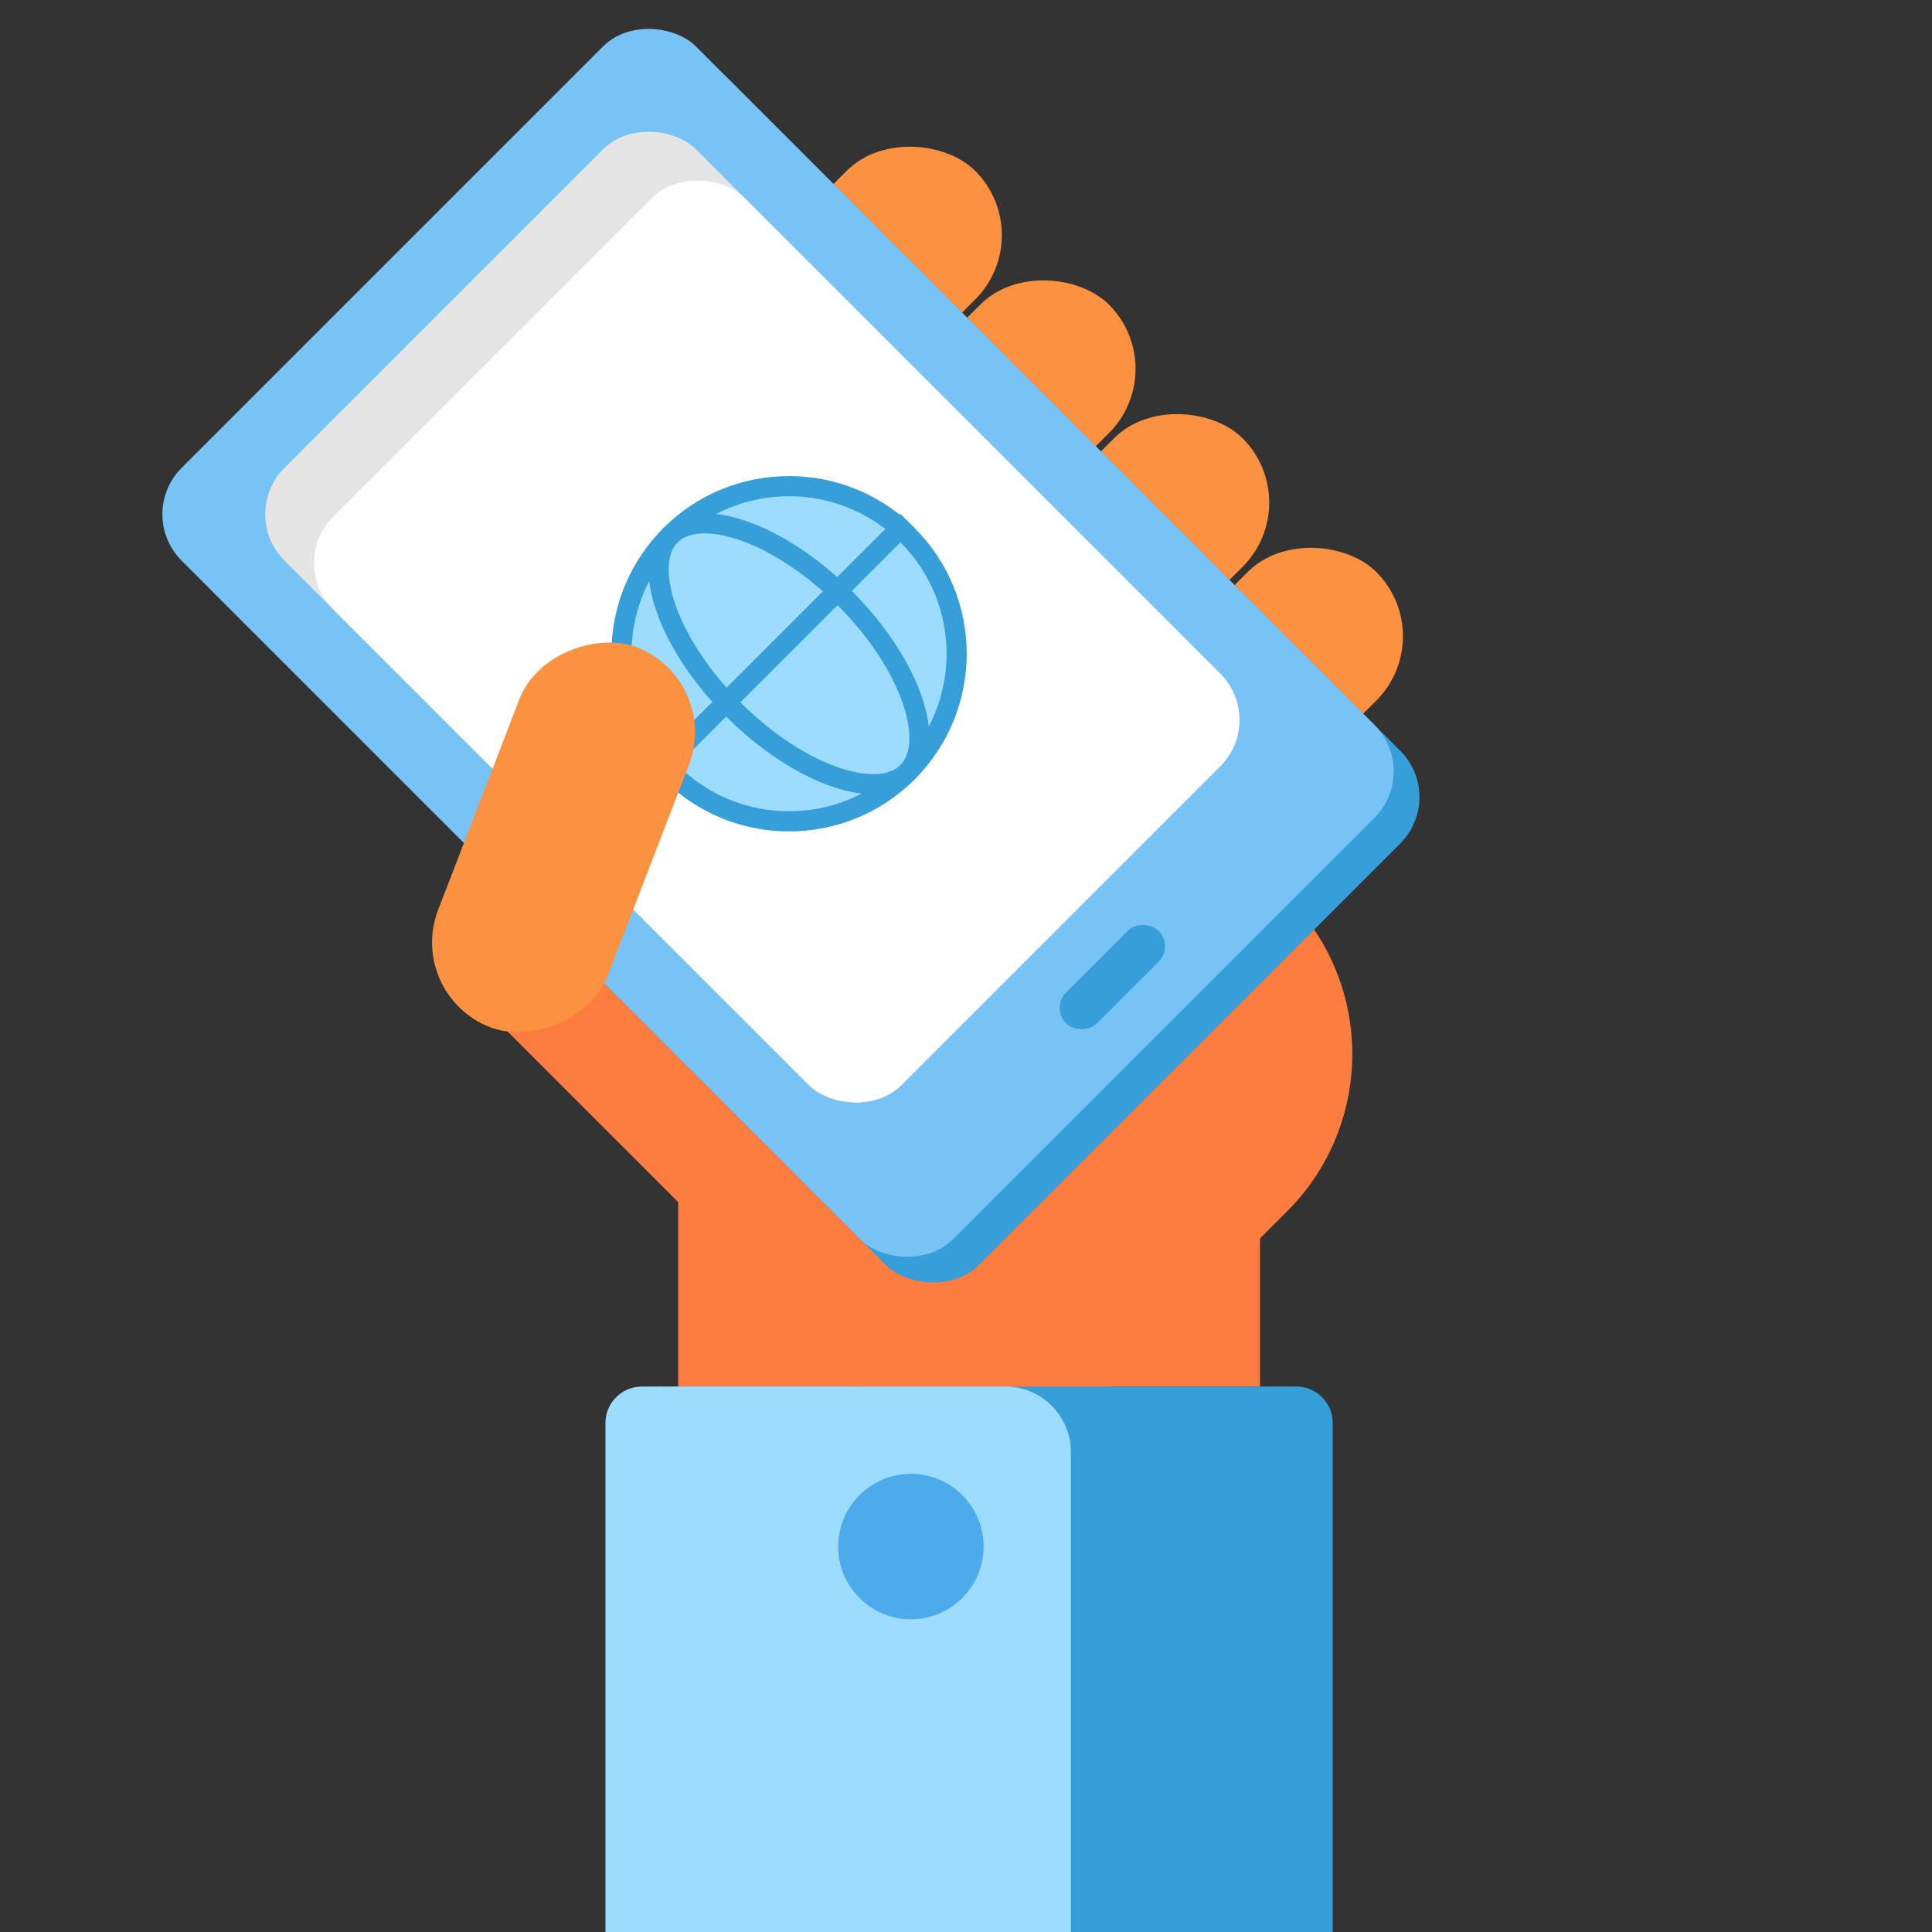
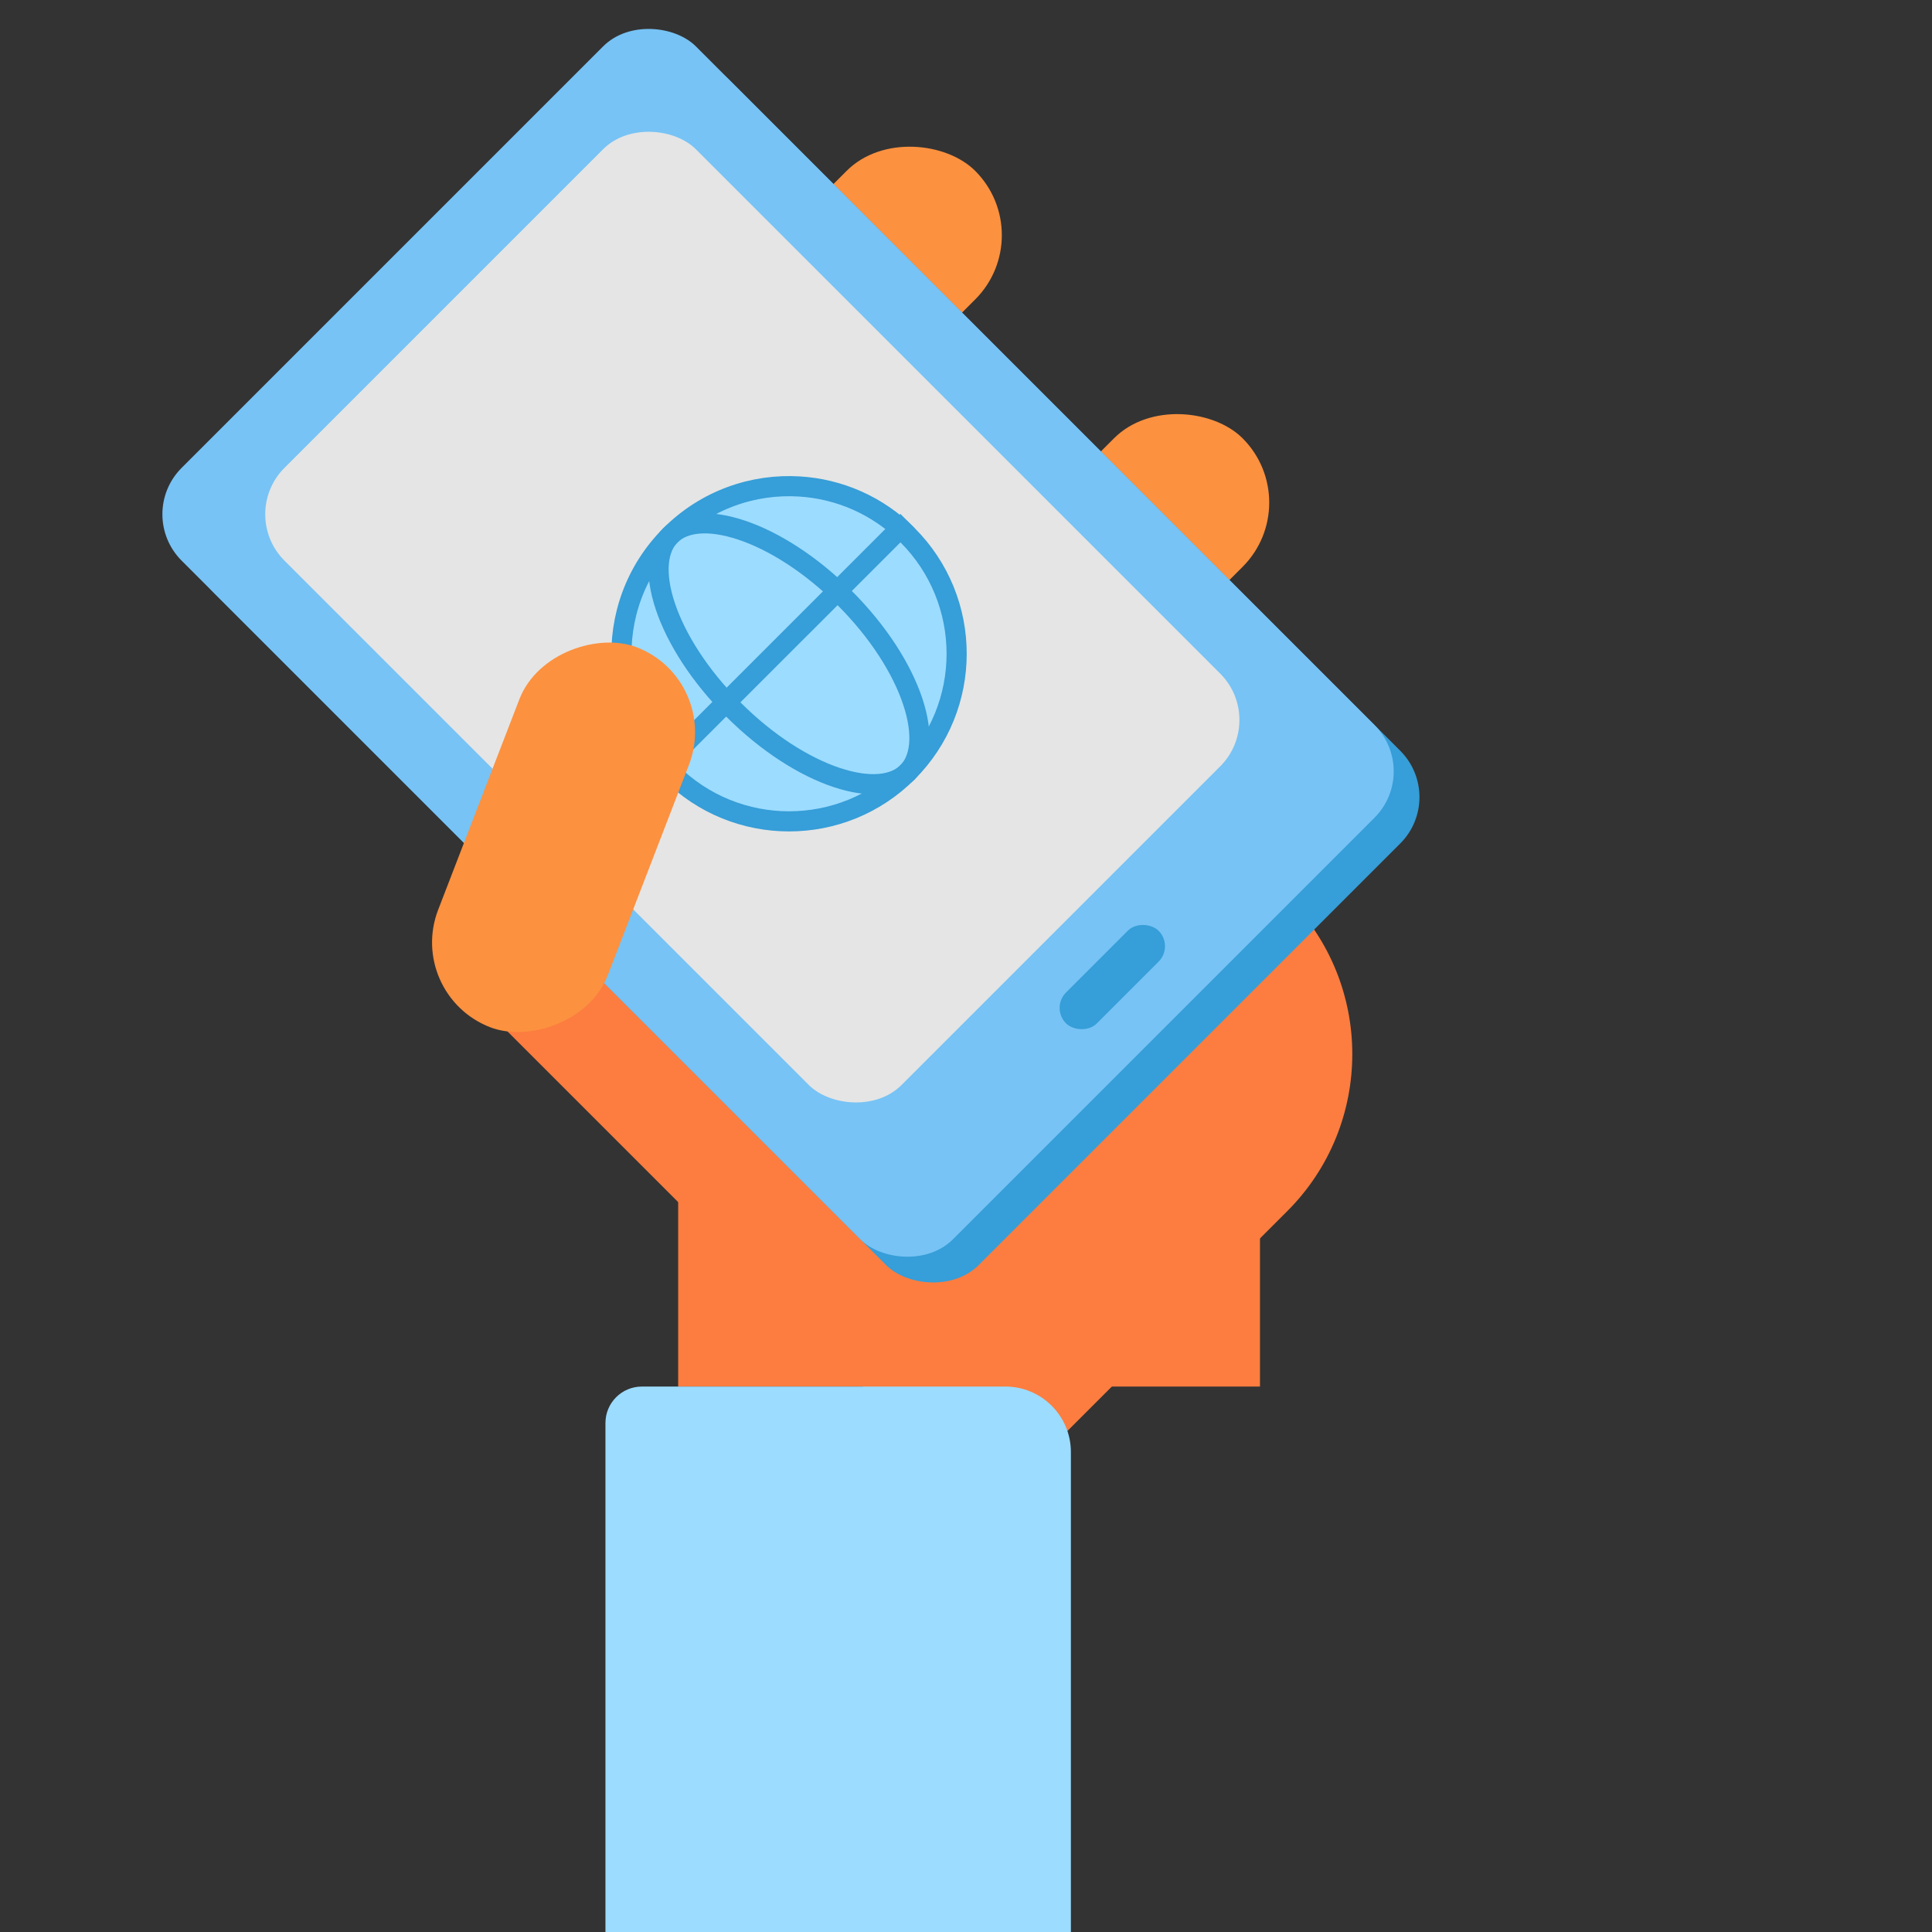
<svg xmlns="http://www.w3.org/2000/svg" width="100" height="100" viewBox="0 0 100 100" fill="none">
  <rect x="0" y="0" width="100" height="100" fill="#333333" stroke="none" />
  <g clip-path="url(#clip0)">
    <path d="M46.827 26.631L66.627 46.431C71.117 50.921 71.117 58.2 66.627 62.69L51.1 78.217L23.17 50.288L46.827 26.631Z" fill="#FC7D3F" />
    <rect x="35.102" y="54.829" width="30.114" height="16.939" fill="#FC7D3F" />
-     <path d="M32.845 73.276C32.845 72.443 33.52 71.768 34.352 71.768H67.097C68.138 71.768 68.982 72.612 68.982 73.653V100H32.845V73.276Z" fill="#369ED8" />
    <rect x="36.502" y="16.164" width="15.057" height="9.411" rx="4.705" transform="rotate(-45 36.502 16.164)" fill="#FC913F" />
    <rect x="50.342" y="30.005" width="15.057" height="9.411" rx="4.705" transform="rotate(-45 50.342 30.005)" fill="#FC913F" />
-     <rect x="43.422" y="23.084" width="15.057" height="9.411" rx="4.705" transform="rotate(-45 43.422 23.084)" fill="#FC913F" />
-     <rect x="57.263" y="36.925" width="15.057" height="9.411" rx="4.705" transform="rotate(-45 57.263 36.925)" fill="#FC913F" />
    <rect x="8.732" y="28.35" width="37.643" height="55.899" rx="3.393" transform="rotate(-45 8.732 28.35)" fill="#369ED8" />
    <rect x="7" y="26.618" width="37.643" height="56.464" rx="3.393" transform="rotate(-45 7 26.618)" fill="#77C3F5" />
    <rect x="12.323" y="26.618" width="30.114" height="45.171" rx="3.393" transform="rotate(-45 12.323 26.618)" fill="#E5E5E5" />
-     <rect x="14.852" y="29.146" width="30.114" height="41.595" rx="3.393" transform="rotate(-45 14.852 29.146)" fill="white" />
    <rect x="54.379" y="52.17" width="6.776" height="2.259" rx="1.129" transform="rotate(-45 54.379 52.17)" fill="#369ED8" />
    <path d="M46.975 27.703C50.363 31.091 50.363 36.584 46.975 39.972C43.587 43.361 38.094 43.361 34.706 39.972C33.15 38.416 32.309 36.418 32.182 34.381C32.032 31.983 32.874 29.536 34.706 27.703C36.538 25.871 38.985 25.03 41.384 25.18C43.42 25.306 45.419 26.148 46.975 27.703Z" fill="#9CDCFF" stroke="#369ED8" stroke-width="1.042" />
    <path d="M43.722 30.956C45.473 32.707 46.684 34.629 47.242 36.303C47.81 38.009 47.656 39.29 46.973 39.974C46.29 40.657 45.009 40.811 43.302 40.242C41.629 39.684 39.706 38.473 37.956 36.722C36.205 34.971 34.993 33.049 34.435 31.375C33.867 29.669 34.021 28.388 34.704 27.705C35.387 27.021 36.668 26.867 38.375 27.436C40.048 27.994 41.971 29.205 43.722 30.956Z" stroke="#369ED8" stroke-width="1.042" />
    <line x1="33.967" y1="39.973" x2="46.973" y2="26.968" stroke="#369ED8" stroke-width="1.042" />
    <rect x="20.986" y="51.478" width="21.08" height="9.411" rx="4.705" transform="rotate(-68.903 20.986 51.478)" fill="#FC913F" />
    <path d="M31.338 73.653C31.338 72.612 32.182 71.768 33.223 71.768H52.037C53.91 71.768 55.429 73.287 55.429 75.161V100H31.338V73.653Z" fill="#9CDCFF" />
-     <circle cx="47.148" cy="80.05" r="3.764" fill="#4CABEB" />
  </g>
  <defs>
    <clipPath id="clip0">
      <rect width="100" height="100" fill="white" />
    </clipPath>
  </defs>
</svg>